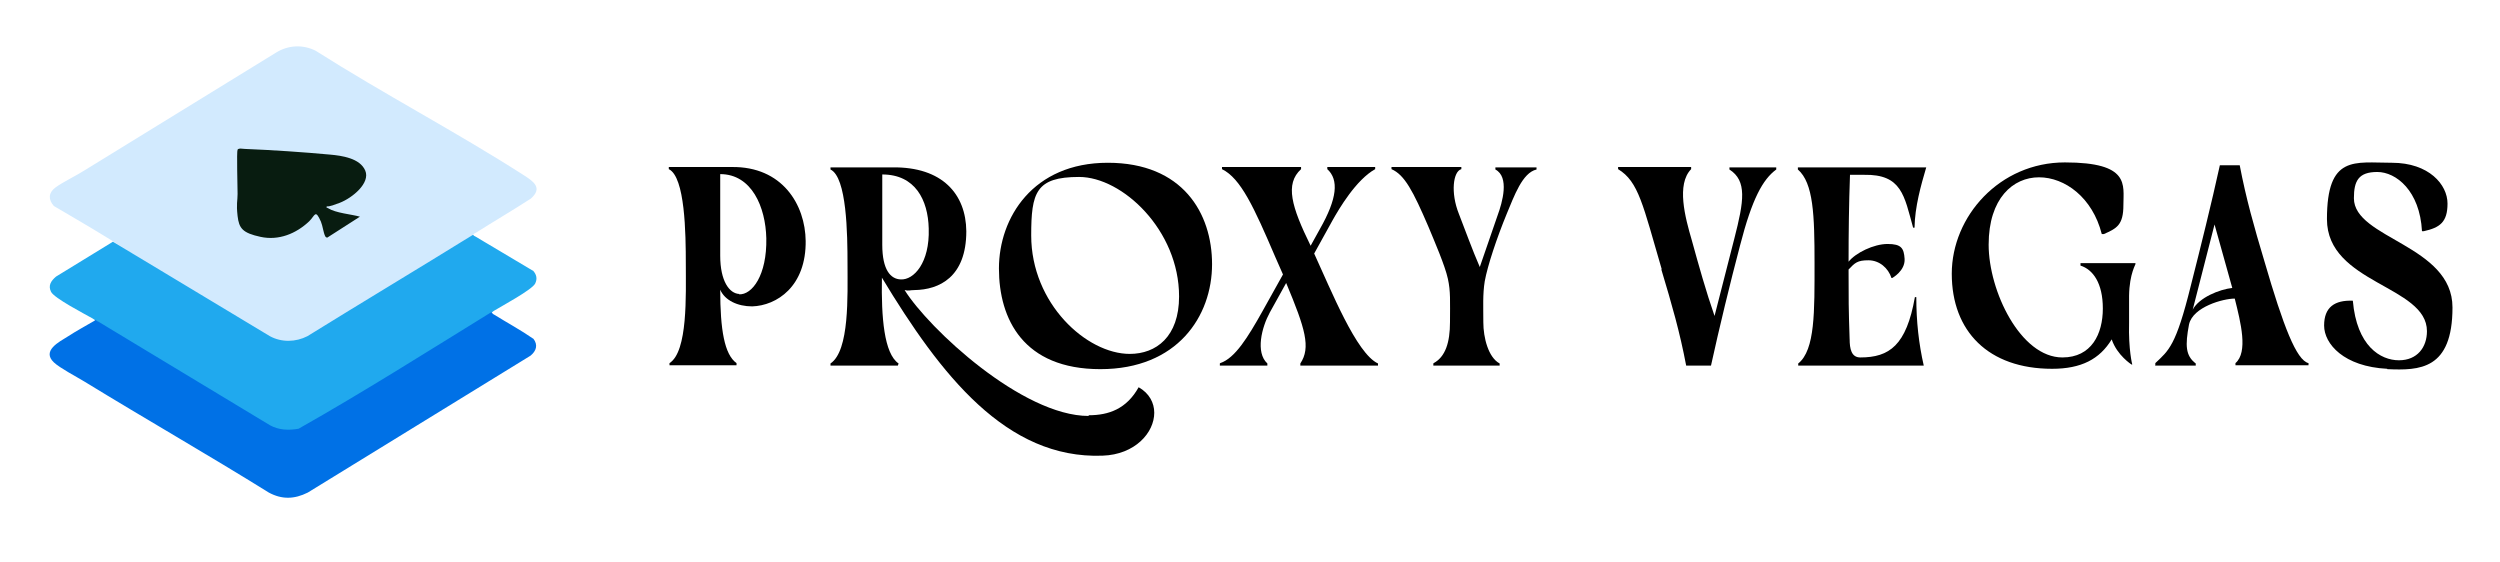
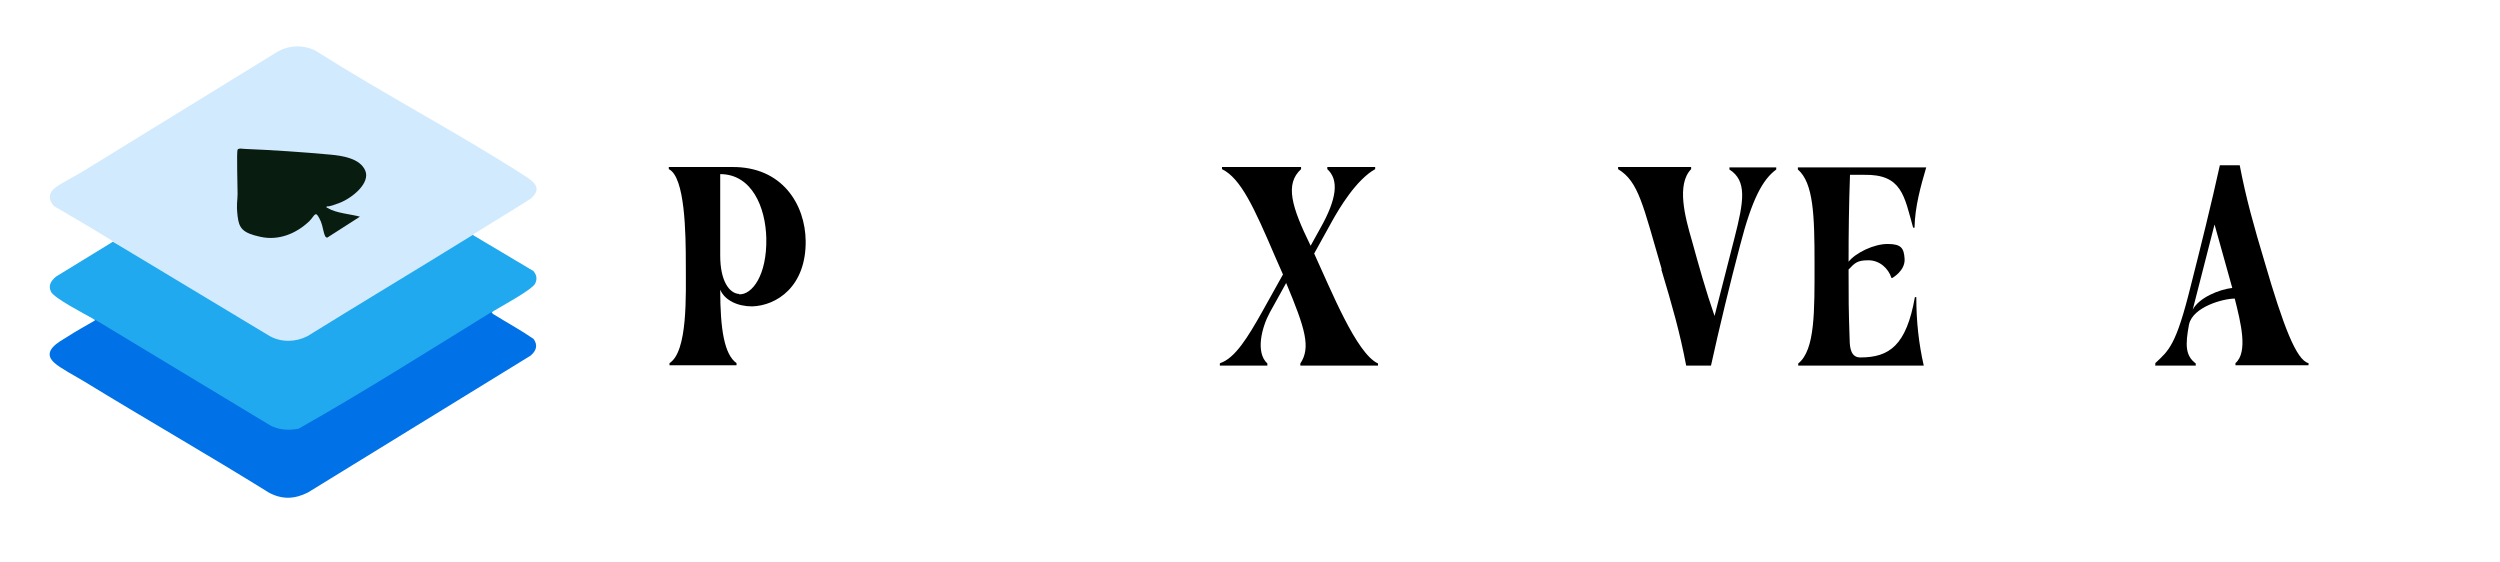
<svg xmlns="http://www.w3.org/2000/svg" id="_Слой_1" data-name="Слой_1" version="1.1" viewBox="0 0 705 158.5">
  <defs>
    <style>
      .st0 {
        fill: #d2eafe;
      }

      .st1 {
        fill: #081c10;
      }

      .st2 {
        fill: #0071e6;
      }

      .st3 {
        fill: #20a9ee;
      }
    </style>
  </defs>
  <g>
    <path class="st0" d="M134.1,65.6c-1.1.9-2.3,1.7-3.5,2.5s-2.3,1.6-3.6,2.4c-13.7,8.5-27.6,16.9-41.3,25.1-3.2,1.3-6.9,1.1-9.9-.5-15.1-8.9-30.1-18.1-44.8-27.6-5.2-3.2-10.5-6.3-15.8-9.4-1.6-1.8-1.6-3.7.4-5.2s5.8-3.3,8.3-4.9c18-11.1,36-22.1,54-33.2,3.4-2.1,7.5-2.3,11.1-.5,19.2,12.2,39.5,22.8,58.7,35.1,2.8,1.8,5.4,3.6,2,6.6-5.1,3.3-10.4,6.4-15.6,9.7Z" />
    <path class="st3" d="M150.2,76.3l-16.3-9.7h0s0,0,0,0c-.2,0-.3-.2-.4-.3,0,0,0,0-.1-.1,0,0,0,0,0,0-15.5,9.6-31.2,19-46.7,28.6-3.3,1.7-7.3,1.8-10.6,0-14.7-8.9-29.5-17.7-44.2-26.6,0,0,0,0-.1,0,0,0-.1,0-.2.1,0,0-.2.2-.3.2l-15.5,9.5c-1.4,1.2-2.3,2.5-1.4,4.3.9,1.8,9.4,6.2,11.7,7.5,2,1.4,4,2.7,6.1,4,2,1.3,4.1,2.6,6.2,3.9,12.9,7.8,25.9,15.6,38.6,23.2,1.2.7,6.1,1.1,7.4.5,9.7-5.4,19.2-11.2,28.7-17,7.5-4.6,14.9-9.2,22.3-13.8.7-.4,1.3-.9,1.9-1.4.6-.5,1.3-1,1.9-1.5,2.3-1.4,10.7-5.9,11.7-7.7.7-1.4.4-2.6-.6-3.7Z" />
    <path class="st2" d="M150.5,95.6c-3.6-2.5-7.5-4.6-11.2-6.9-.3-.1-.5-.4-.7-.7-18,11.1-36,22.5-54.4,32.9-2.8.5-5.6.4-8.1-1-16.4-9.9-32.8-19.8-49.2-29.7-.2.2-.4.4-.7.5h0c-2.4,1.4-4.8,2.7-7.1,4.2-2.4,1.5-7.4,4-3.9,7.3,1.7,1.6,6.3,4,8.6,5.4,17.3,10.6,34.8,20.6,52,31.3,3.7,2,7.2,1.9,11,0l62.8-38.6c1.6-1.3,2.2-3,.8-4.8Z" />
    <path class="st1" d="M92.2,58.2c-.4.3.1.4.3.5,2.2,1.4,6.5,1.7,9,2.4l-9.2,5.9c-.3,0-.5-.2-.6-.4-.5-1-.7-2.9-1.2-4.1-1.6-3.6-1.6-1.8-3.3-.1-3.7,3.5-8.6,5.5-13.7,4.4s-6.1-2.4-6.5-5.9,0-4.2,0-6.2-.3-12,0-12.5,1.6-.2,2.1-.2c7.6.3,16.4.9,24,1.6,3.3.3,8.4,1,9.9,4.5s-3.6,7.7-7.2,9.1-3.4.9-3.5,1Z" />
  </g>
  <g>
    <path d="M227.2,67.8c.2,13-8.2,18.4-15.1,18.6-4.1,0-7.7-1.7-9-4.7,0,11.3,1.2,18.3,4.6,20.7v.6h-18.9v-.6c5.2-3.3,4.6-19.2,4.6-27.9s-.2-24.6-4.8-26.8v-.6c0,0,17.7,0,17.7,0,14.3-.2,20.8,10.6,20.9,20.9ZM208.4,83c3.7.2,7.9-5.4,7.7-15.8-.2-8.8-4.1-18.1-13-18.1v23c0,7.2,2.6,10.7,5.4,10.8Z" />
-     <path d="M307,117.1c5.7,0,10.7-1.8,14.1-7.9,3,1.7,4.4,4.4,4.4,7.2,0,5.6-5.4,11.8-14.6,12.1-27.1,1-45.6-22.7-62.2-50.2-.2,11.2.6,21.4,4.7,24.2l-.2.6h-19v-.6c5.4-3.6,4.8-19.2,4.8-27.9s-.2-24.6-4.8-26.8v-.6c0,0,17.4,0,17.4,0,14.2-.2,20.8,7.6,20.9,18,0,13-7.7,16.5-14.6,16.6-1.3,0-1.6.3-2.8,0,6.8,10.9,33.2,35.5,51.9,35.5ZM261.9,64.4c-.2-8-3.8-15.2-13.1-15.2v19.8c0,7.2,2.4,9.7,5.2,9.8,3.7.2,8.2-4.7,7.9-14.3Z" />
-     <path d="M341.8,74.5c0,14.7-9.8,29.6-31.5,29.6s-28.6-14.1-28.6-28.4,9.6-29.8,30.7-29.8,29.4,14.2,29.4,28.6ZM318.6,99.8c7.4,0,13.9-4.8,13.9-16.2,0-18.7-16-33.7-28.2-33.7s-13.5,4.4-13.5,16.5c0,19.2,15.6,33.4,27.8,33.4Z" />
    <path d="M344.1,102.4c4.2-1.4,7.8-7.3,11.9-14.6l5.8-10.4-2.2-5c-6-14-9.7-22.1-15-24.7v-.6h22.3v.6c-4.6,4.2-2.7,10.6,2.7,21.6l2.6-4.7c4.9-8.6,5.4-13.9,2.1-16.9v-.6h13.5v.6c-5.4,3-10.2,11.2-12,14.4l-5.2,9.4c4.8,10.4,11.9,28.2,18,31v.6h-21.9v-.6c3-4.5,1.4-9.8-4-22.7l-4.6,8.3c-2.3,4.2-4.1,11.3-.7,14.4v.6h-13.4v-.6Z" />
-     <path d="M404.3,102.4c3.3-1.8,4.6-5.8,4.6-11.6s.2-8.6-.6-12.2c-.8-3.7-3.8-10.6-5.5-14.7-4.3-10-6.7-14.6-10.4-16.2v-.6h19.7v.6c-2.3.6-3.1,6.6-.7,12.6,1.8,4.6,3.8,10.2,5.9,15l5-14.5c1.4-3.8,3.4-10.9-.6-13v-.6h11.6v.6c-4,.9-6.3,7.5-8.4,12.5-2.8,6.8-5.4,14.6-6.2,19-.6,3.7-.4,7.3-.4,11.6s1.4,9.9,4.6,11.6v.6h-18.7v-.6Z" />
    <path d="M468.6,75.9c-5.3-18.1-6.5-24.7-12.3-28.2v-.6h20.6v.6c-4.2,4.3-1.7,13.6.2,20.1,1.9,6.9,4,14.4,6.4,21.3l5.6-21.9c2.7-10.5,3.6-16.2-1.4-19.4v-.6h13.2v.6c-3.8,2.8-6.8,8.2-10.2,21.4-2.8,10.6-5.9,23.4-8.2,33.9h-7c-1.8-9.5-4-17.1-7-27.1Z" />
    <path d="M521.6,95.6c0,2.8.5,5.2,3,5.2,8.2,0,13-3.4,15.4-17h.4c0,6.9.7,13.1,2.1,19.3h-35.4v-.6c4.8-3.8,4.6-14.8,4.6-28.3s-.3-22.6-4.7-26.4v-.6h36.2c-1.5,5.1-3.2,11.1-3.3,17h-.4c-2.5-9-3.2-15.1-13.8-14.9h-4c-.3,8.2-.4,16.5-.4,24.5,2-2.5,7.1-5,11-5s4.6,1.2,4.8,4.2c.2,3.4-3.5,5.4-3.5,5.4h-.2c-.9-2.8-3.4-5-6.5-5s-3.8.7-5.6,2.6c0,8.4,0,11,.3,19.7Z" />
-     <path d="M581.6,100.8c8.2,0,11.4-6.6,11.4-13.8s-2.8-11-6.3-12.1v-.7h15.5v.2c.2,0-1.7,2.6-1.8,9v7.6c-.2,7.7.9,11.8.9,11.8h-.2s-4.1-2.6-5.6-7.1c-3.4,5.6-8.6,8.3-16.8,8.3-18,0-28.3-10.6-28.3-26.8s13.5-31.4,31.9-31.4,16.5,6.3,16.5,12-1.9,6.6-5.5,8.2h-.6c-2.6-10.3-10.4-16-17.7-16s-14.2,5.9-14.2,19,9,31.8,20.8,31.8Z" />
    <path d="M607.8,103v-.6c3.8-3.6,5.8-4.8,10-21.8,2.7-10.6,5.9-23.5,8.2-34h5.6c1.8,9.4,4,17.2,7,27.2,5.3,18.2,9,27.8,12.4,28.6v.6h-20.6v-.6c3.6-3.1,1.5-11.4-.2-18.2-3.2,0-11.8,2.3-12.9,7.3-1.1,5.9-1,8.8,1.9,11v.6h-11.5ZM618.3,87.4c1.8-3.5,7.6-5.8,11.2-6.2l-5-17.9-6.2,24.2Z" />
-     <path d="M673.2,104c-12.2-.6-17.8-7-17.8-12.2s3-7.2,8.1-7c1.1,12.8,7.8,16.8,13,16.8s7.9-3.7,7.9-8.2c0-12.9-28.2-13.4-28.2-31.6s7.8-15.9,18.3-15.9,15.7,6.2,15.7,11.5-2.2,6.8-6.7,7.8h-.5c-.6-11.4-7.3-16.7-12.6-16.7s-6.6,2.5-6.6,7.4c0,11.4,27.8,13.2,27.8,30.8s-9.3,17.8-18.4,17.4Z" />
  </g>
</svg>